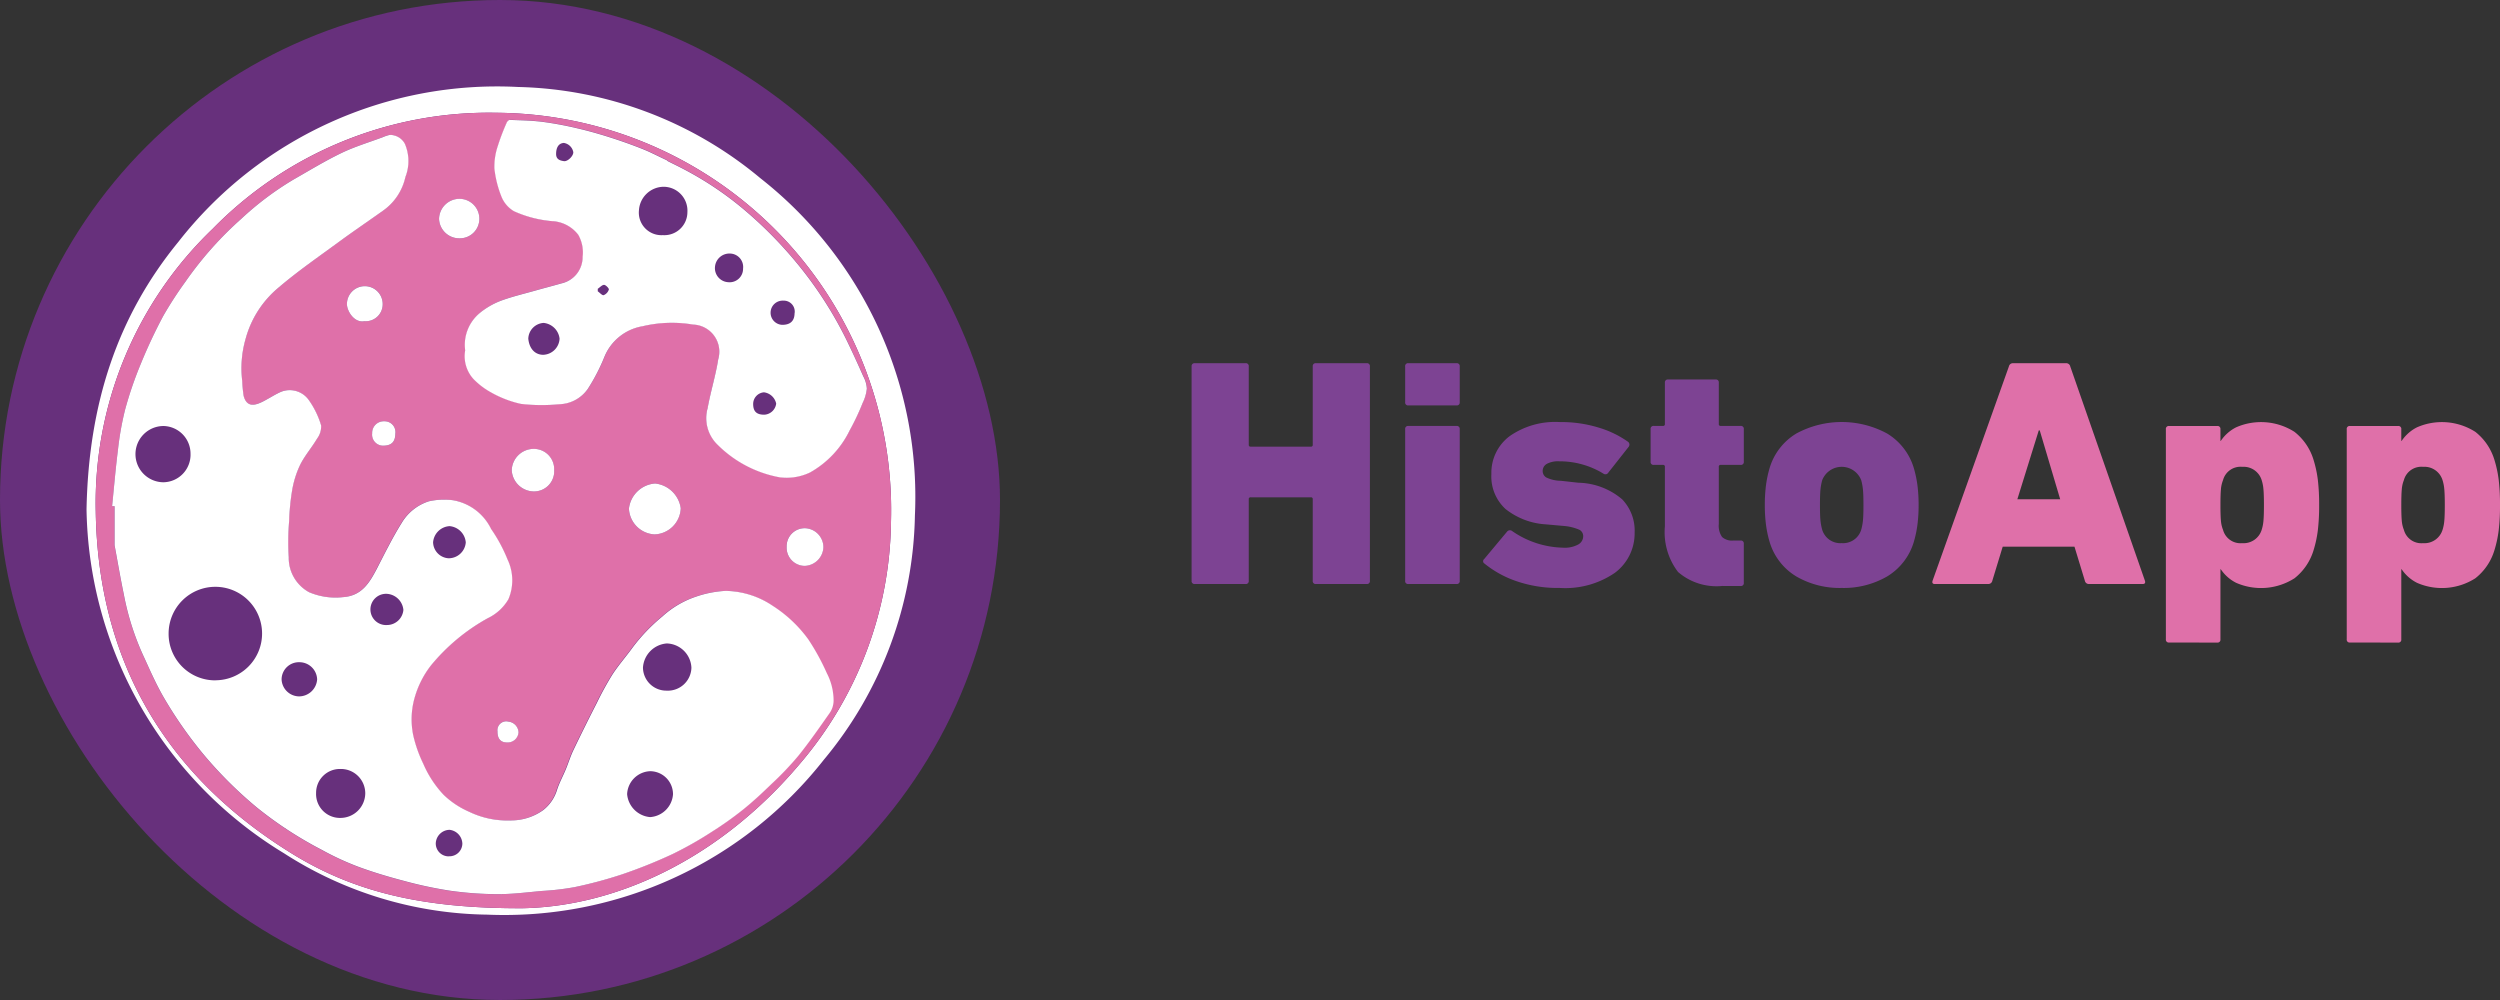
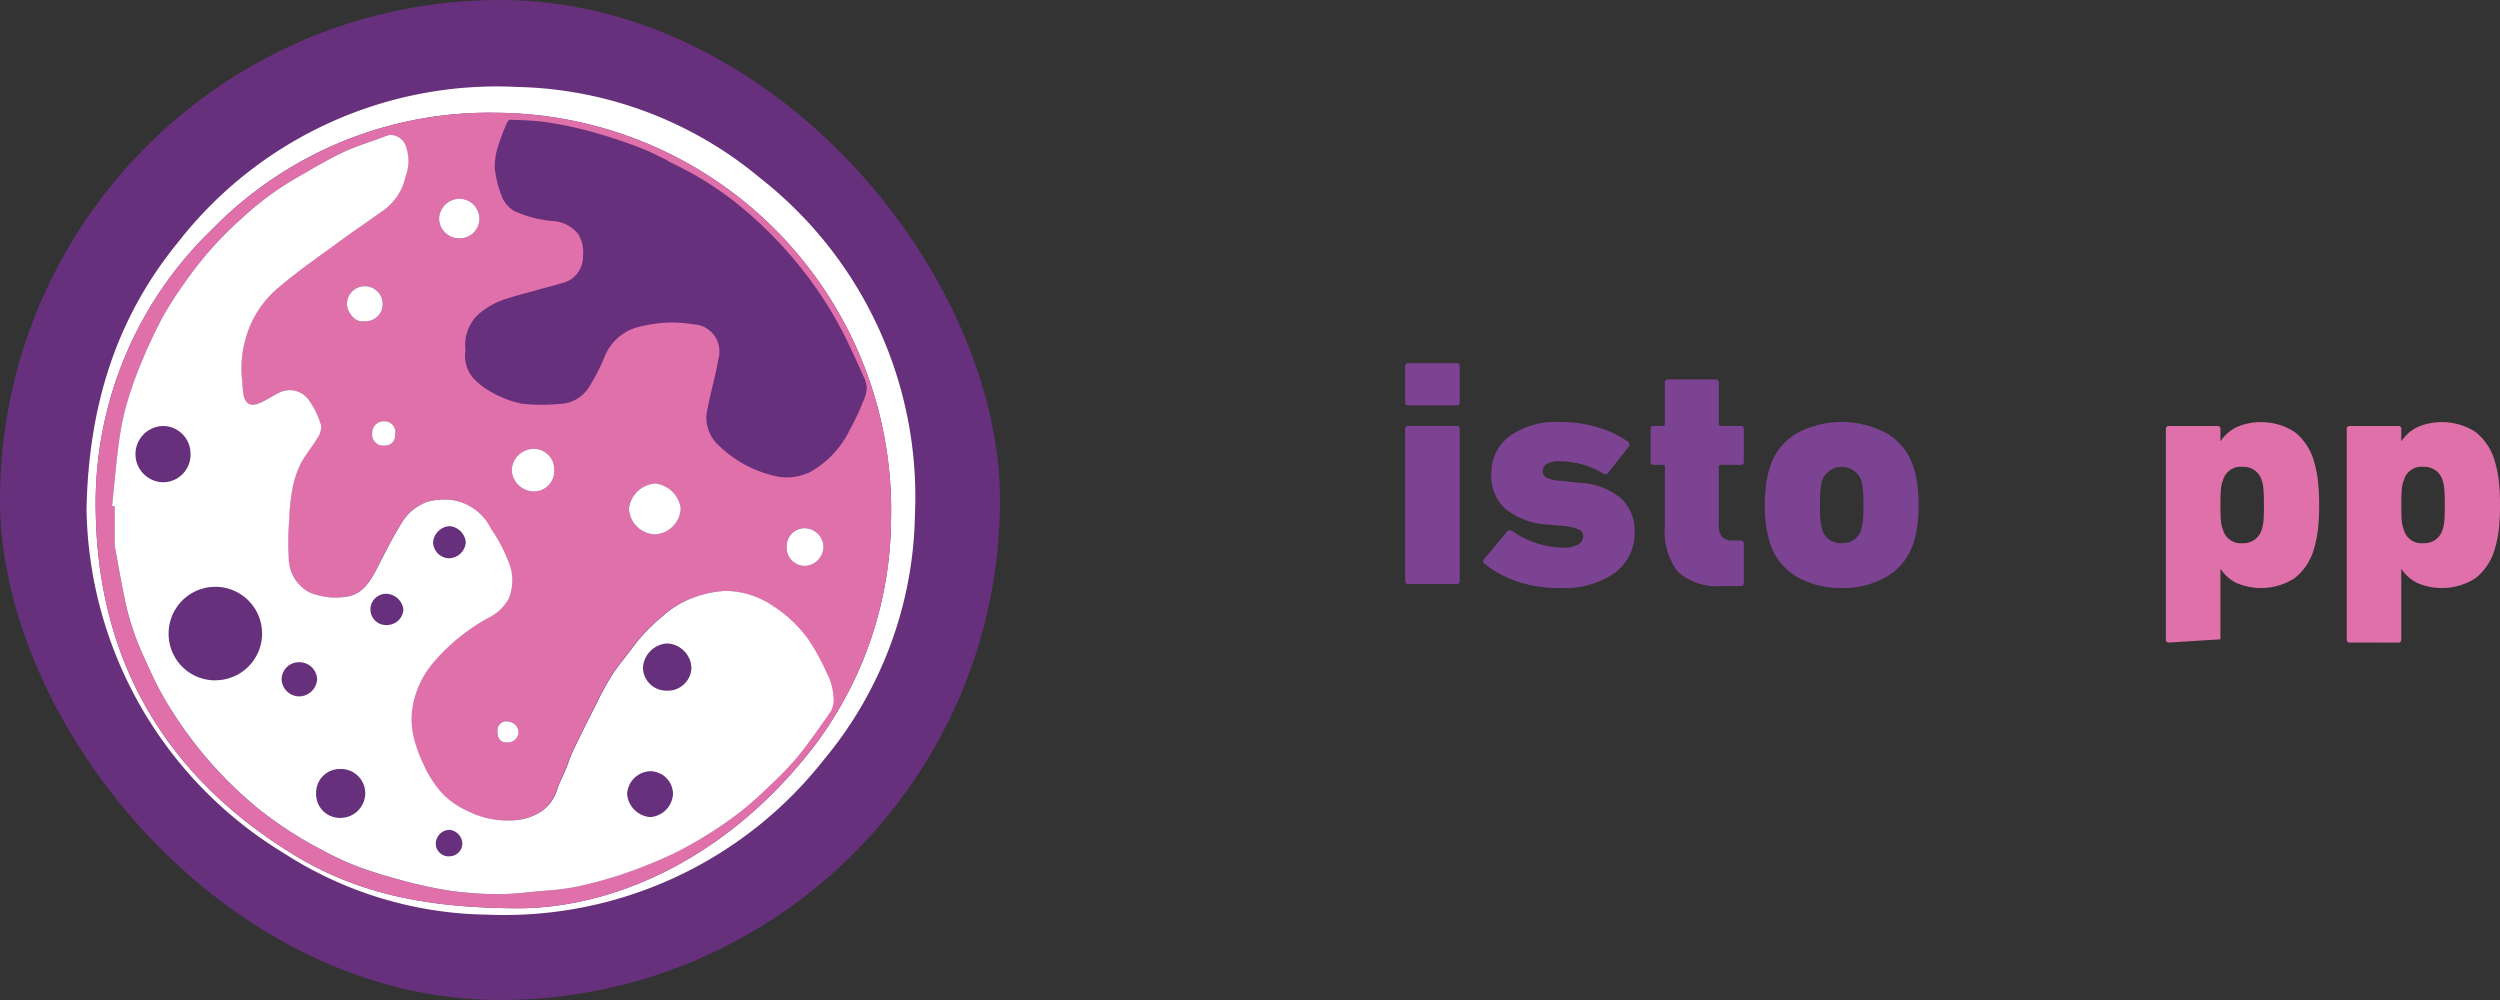
<svg xmlns="http://www.w3.org/2000/svg" width="160.001" height="64" viewBox="0 0 160.001 64">
  <rect x="0" y="0" width="160.001" height="64" fill="#333333" stroke="none" />
  <g id="histo-app-logo" transform="translate(0 0)">
    <g id="Group_11" data-name="Group 11" transform="translate(76.262 23.246)">
      <g id="Group_10032" data-name="Group 10032">
-         <path id="Path_4" data-name="Path 4" d="M721.864,1316.348a.184.184,0,0,1,.208-.208h3.242a.184.184,0,0,1,.208.208v5.008a.11.11,0,0,0,.125.125h3.845a.11.11,0,0,0,.125-.125v-5.008a.184.184,0,0,1,.208-.208h3.242a.184.184,0,0,1,.208.208v13.716a.184.184,0,0,1-.208.208h-3.242a.184.184,0,0,1-.208-.208v-5.216a.11.11,0,0,0-.125-.125h-3.845a.11.11,0,0,0-.125.125v5.216a.184.184,0,0,1-.208.208h-3.242a.184.184,0,0,1-.208-.208Z" transform="translate(-721.863 -1316.141)" fill="#7d4393" />
        <path id="Path_5" data-name="Path 5" d="M832.057,1318.842a.184.184,0,0,1-.208-.208v-2.286a.184.184,0,0,1,.208-.208h3.076a.184.184,0,0,1,.208.208v2.286a.184.184,0,0,1-.208.208Zm0,11.43a.184.184,0,0,1-.208-.208v-9.7a.184.184,0,0,1,.208-.208h3.076a.184.184,0,0,1,.208.208v9.7a.184.184,0,0,1-.208.208Z" transform="translate(-818.18 -1316.141)" fill="#7d4393" />
        <path id="Path_6" data-name="Path 6" d="M876.888,1357.059a8.143,8.143,0,0,1-2.816-.447,6.63,6.63,0,0,1-2.005-1.112.175.175,0,0,1-.021-.291l1.475-1.766a.231.231,0,0,1,.291-.042,5.933,5.933,0,0,0,3.283,1.081,1.8,1.8,0,0,0,.977-.208.61.61,0,0,0,.312-.52.461.461,0,0,0-.239-.416,3.126,3.126,0,0,0-1.029-.249l-1.122-.1a4.578,4.578,0,0,1-2.587-.987,2.827,2.827,0,0,1-.9-2.234,2.928,2.928,0,0,1,1.15-2.411,5.08,5.08,0,0,1,3.235-.914,8.133,8.133,0,0,1,2.514.364,6.4,6.4,0,0,1,1.85.9.226.226,0,0,1,.042.312l-1.309,1.662a.216.216,0,0,1-.312.063,5.233,5.233,0,0,0-1.289-.572,5.331,5.331,0,0,0-1.538-.218,1.515,1.515,0,0,0-.8.166.517.517,0,0,0-.26.457.477.477,0,0,0,.218.405,2.179,2.179,0,0,0,.945.218l1.122.125a4.462,4.462,0,0,1,2.8,1.06,2.891,2.891,0,0,1,.8,2.14,3.144,3.144,0,0,1-1.265,2.567A5.617,5.617,0,0,1,876.888,1357.059Z" transform="translate(-853.32 -1342.676)" fill="#7d4393" />
        <path id="Path_7" data-name="Path 7" d="M962.83,1337.727a3.772,3.772,0,0,1-2.837-.894,4.2,4.2,0,0,1-.842-2.93v-3.8a.11.11,0,0,0-.125-.125h-.582a.184.184,0,0,1-.208-.208v-2.078a.184.184,0,0,1,.208-.208h.582a.11.11,0,0,0,.125-.125v-2.639a.184.184,0,0,1,.208-.208h3.034a.184.184,0,0,1,.208.208v2.639a.11.11,0,0,0,.125.125h1.268a.184.184,0,0,1,.208.208v2.078a.184.184,0,0,1-.208.208h-1.268a.11.11,0,0,0-.125.125v3.657a1.252,1.252,0,0,0,.208.831.951.951,0,0,0,.727.229h.457a.184.184,0,0,1,.208.208v2.494a.184.184,0,0,1-.208.208Z" transform="translate(-928.859 -1323.471)" fill="#7d4393" />
        <path id="Path_8" data-name="Path 8" d="M1021.919,1357.059a5.537,5.537,0,0,1-2.909-.738,3.865,3.865,0,0,1-1.7-2.192,7.125,7.125,0,0,1-.239-1.133,9.768,9.768,0,0,1-.073-1.236,9.965,9.965,0,0,1,.073-1.257,7.143,7.143,0,0,1,.239-1.133,3.868,3.868,0,0,1,1.7-2.192,6.1,6.1,0,0,1,5.819,0,3.869,3.869,0,0,1,1.7,2.192,7.2,7.2,0,0,1,.239,1.133,10.011,10.011,0,0,1,.073,1.257,9.814,9.814,0,0,1-.073,1.236,7.18,7.18,0,0,1-.239,1.133,3.866,3.866,0,0,1-1.7,2.192A5.538,5.538,0,0,1,1021.919,1357.059Zm0-2.868a1.212,1.212,0,0,0,1.247-.852,3.458,3.458,0,0,0,.114-.613q.031-.322.031-.966t-.031-.977a3.47,3.47,0,0,0-.114-.623,1.338,1.338,0,0,0-2.494,0,3.427,3.427,0,0,0-.114.623q-.031.333-.031.977t.031.966a3.415,3.415,0,0,0,.114.613A1.212,1.212,0,0,0,1021.919,1354.191Z" transform="translate(-980.311 -1342.676)" fill="#7d4393" />
      </g>
      <g id="Group_9848" data-name="Group 9848">
-         <path id="Path_9" data-name="Path 9" d="M1108.156,1316.348a.261.261,0,0,1,.27-.208h3.387a.262.262,0,0,1,.27.208l4.78,13.716c.042.138-.007.208-.146.208h-3.429a.261.261,0,0,1-.27-.208l-.665-2.182h-4.593l-.665,2.182a.261.261,0,0,1-.27.208h-3.408q-.208,0-.146-.208Zm3.283,8.5-1.309-4.406h-.062l-1.371,4.406Z" transform="translate(-1055.848 -1316.141)" fill="#df70a9" />
-         <path id="Path_10" data-name="Path 10" d="M1223.612,1360.55a.184.184,0,0,1-.208-.208V1346.9a.184.184,0,0,1,.208-.208h3.076a.184.184,0,0,1,.208.208v.748h.021a2.582,2.582,0,0,1,.987-.873,3.977,3.977,0,0,1,3.73.291,3.609,3.609,0,0,1,1.226,1.808,7.377,7.377,0,0,1,.27,1.268,13.41,13.41,0,0,1,.083,1.621,13.2,13.2,0,0,1-.083,1.6,7.365,7.365,0,0,1-.27,1.268,3.607,3.607,0,0,1-1.226,1.808,3.977,3.977,0,0,1-3.73.291,2.576,2.576,0,0,1-.987-.873h-.021v4.489a.184.184,0,0,1-.208.208Zm4.676-6.359a1.212,1.212,0,0,0,1.247-.852,2.625,2.625,0,0,0,.114-.582q.031-.332.031-1t-.031-1.008a2.646,2.646,0,0,0-.114-.592,1.212,1.212,0,0,0-1.247-.852,1.157,1.157,0,0,0-1.226.852,2.008,2.008,0,0,0-.135.592q-.031.343-.031,1.008t.031,1a1.987,1.987,0,0,0,.135.582A1.157,1.157,0,0,0,1228.287,1354.191Z" transform="translate(-1161.049 -1342.674)" fill="#df70a9" />
+         <path id="Path_10" data-name="Path 10" d="M1223.612,1360.55a.184.184,0,0,1-.208-.208V1346.9a.184.184,0,0,1,.208-.208h3.076a.184.184,0,0,1,.208.208v.748h.021a2.582,2.582,0,0,1,.987-.873,3.977,3.977,0,0,1,3.73.291,3.609,3.609,0,0,1,1.226,1.808,7.377,7.377,0,0,1,.27,1.268,13.41,13.41,0,0,1,.083,1.621,13.2,13.2,0,0,1-.083,1.6,7.365,7.365,0,0,1-.27,1.268,3.607,3.607,0,0,1-1.226,1.808,3.977,3.977,0,0,1-3.73.291,2.576,2.576,0,0,1-.987-.873h-.021v4.489Zm4.676-6.359a1.212,1.212,0,0,0,1.247-.852,2.625,2.625,0,0,0,.114-.582q.031-.332.031-1t-.031-1.008a2.646,2.646,0,0,0-.114-.592,1.212,1.212,0,0,0-1.247-.852,1.157,1.157,0,0,0-1.226.852,2.008,2.008,0,0,0-.135.592q-.031.343-.031,1.008t.031,1a1.987,1.987,0,0,0,.135.582A1.157,1.157,0,0,0,1228.287,1354.191Z" transform="translate(-1161.049 -1342.674)" fill="#df70a9" />
        <path id="Path_11" data-name="Path 11" d="M1316.855,1360.55a.184.184,0,0,1-.208-.208V1346.9a.184.184,0,0,1,.208-.208h3.076a.184.184,0,0,1,.208.208v.748h.021a2.583,2.583,0,0,1,.987-.873,3.978,3.978,0,0,1,3.73.291,3.607,3.607,0,0,1,1.226,1.808,7.343,7.343,0,0,1,.27,1.268,13.41,13.41,0,0,1,.083,1.621,13.2,13.2,0,0,1-.083,1.6,7.33,7.33,0,0,1-.27,1.268,3.605,3.605,0,0,1-1.226,1.808,3.977,3.977,0,0,1-3.73.291,2.577,2.577,0,0,1-.987-.873h-.021v4.489a.184.184,0,0,1-.208.208Zm4.676-6.359a1.212,1.212,0,0,0,1.247-.852,2.625,2.625,0,0,0,.114-.582q.031-.332.031-1t-.031-1.008a2.647,2.647,0,0,0-.114-.592,1.212,1.212,0,0,0-1.247-.852,1.157,1.157,0,0,0-1.226.852,2.008,2.008,0,0,0-.135.592q-.031.343-.031,1.008t.031,1a1.987,1.987,0,0,0,.135.582A1.157,1.157,0,0,0,1321.531,1354.191Z" transform="translate(-1242.717 -1342.674)" fill="#df70a9" />
      </g>
    </g>
    <g id="Group_13" data-name="Group 13">
      <rect id="Rectangle_6" data-name="Rectangle 6" width="64" height="64" rx="32" transform="translate(0 0)" fill="#67307c" />
      <path id="Path_12" data-name="Path 12" d="M846.692,768.3c.131-6.744,1.958-12.329,5.877-17.119a25.881,25.881,0,0,1,21.749-9.913,25.09,25.09,0,0,1,15.5,5.838,25.922,25.922,0,0,1,9.891,21.582,25.1,25.1,0,0,1-5.833,15.642,26.008,26.008,0,0,1-21.55,9.908,24.555,24.555,0,0,1-13-3.93A26.22,26.22,0,0,1,846.692,768.3Zm27.928,25.529c6.026-.124,12.612-3.186,17.718-9.233a24.272,24.272,0,0,0,5.842-15.539,25.434,25.434,0,0,0-25.306-26.14,24.739,24.739,0,0,0-18.107,7.427,24.311,24.311,0,0,0-7.486,18.107c.145,9.526,4.453,16.884,12.563,21.885C863.751,792.745,868.1,793.854,874.62,793.829Z" transform="translate(-841.154 -735.701)" fill="#fff" />
      <path id="Path_13" data-name="Path 13" d="M878.759,805.574c-6.519.026-10.868-1.083-14.775-3.493-8.109-5-12.417-12.358-12.562-21.884a24.311,24.311,0,0,1,7.485-18.106,24.739,24.739,0,0,1,18.106-7.426A25.433,25.433,0,0,1,902.319,780.8a24.271,24.271,0,0,1-5.842,15.538C891.37,802.388,884.784,805.45,878.759,805.574Zm-26.288-25.735.152.007q0,1.211,0,2.422a.617.617,0,0,0,.006.11c.193,1.042.371,2.087.587,3.124a17.024,17.024,0,0,0,1.332,4.1c.378.837.755,1.681,1.214,2.475a26.959,26.959,0,0,0,2.555,3.663,26.534,26.534,0,0,0,3.416,3.4,24.761,24.761,0,0,0,4.139,2.7,17.771,17.771,0,0,0,2.292,1.067c.958.357,1.944.651,2.933.912a26.394,26.394,0,0,0,2.959.635,22.109,22.109,0,0,0,3.061.223c.947,0,1.9-.121,2.842-.206a16.838,16.838,0,0,0,2.055-.24,27.437,27.437,0,0,0,3.031-.812,31.828,31.828,0,0,0,3.253-1.307,23.275,23.275,0,0,0,2.5-1.416,21.63,21.63,0,0,0,2.024-1.44c.642-.516,1.245-1.083,1.836-1.657a19.982,19.982,0,0,0,1.672-1.757c.7-.875,1.346-1.8,1.993-2.722a1.419,1.419,0,0,0,.276-.829,3.818,3.818,0,0,0-.431-1.755,14.6,14.6,0,0,0-1.19-2.172,8.422,8.422,0,0,0-2.286-2.151,5.486,5.486,0,0,0-3.011-.945,6.95,6.95,0,0,0-1.856.362,6.069,6.069,0,0,0-2.173,1.275,11.462,11.462,0,0,0-1.906,1.993c-.419.58-.9,1.12-1.285,1.719a19.739,19.739,0,0,0-.993,1.807q-.777,1.524-1.52,3.066c-.183.383-.3.794-.468,1.187-.183.441-.416.864-.562,1.316a2.6,2.6,0,0,1-.9,1.314,3.534,3.534,0,0,1-2.087.652,5.6,5.6,0,0,1-2.643-.557,5.528,5.528,0,0,1-1.631-1.087,6.828,6.828,0,0,1-1.3-1.991,8.4,8.4,0,0,1-.638-1.813,5.051,5.051,0,0,1,.1-2.444,6.051,6.051,0,0,1,1.023-2.016,12.566,12.566,0,0,1,3.635-3.032,3.053,3.053,0,0,0,1.328-1.218,3.1,3.1,0,0,0-.051-2.537,9.9,9.9,0,0,0-1.056-1.963,3.34,3.34,0,0,0-2.428-1.836,4.447,4.447,0,0,0-1.556.07,3.128,3.128,0,0,0-1.733,1.385c-.578.925-1.059,1.911-1.562,2.881-.48.925-.972,1.789-2.195,1.867a4.31,4.31,0,0,1-2.163-.318,2.5,2.5,0,0,1-1.3-2.232,15.96,15.96,0,0,1,.024-2.294,15.107,15.107,0,0,1,.194-1.991,6.185,6.185,0,0,1,.512-1.635c.3-.591.743-1.1,1.082-1.675a1.3,1.3,0,0,0,.259-.846,5.462,5.462,0,0,0-.8-1.638,1.489,1.489,0,0,0-1.793-.5c-.419.19-.8.456-1.22.654-.568.27-.965.227-1.138-.394a7.482,7.482,0,0,1-.091-.937,6.776,6.776,0,0,1,.206-2.7,6.454,6.454,0,0,1,2.125-3.317c1.218-1.041,2.545-1.956,3.838-2.907.924-.679,1.873-1.324,2.807-1.988a3.572,3.572,0,0,0,1.453-2.168,2.791,2.791,0,0,0-.031-2.125,1.076,1.076,0,0,0-.972-.573,2.539,2.539,0,0,0-.443.148c-.881.33-1.791.6-2.635,1.009-1.045.5-2.039,1.111-3.048,1.687a19.566,19.566,0,0,0-3.375,2.537,22.689,22.689,0,0,0-3.555,4.011,24.167,24.167,0,0,0-1.433,2.214,33.506,33.506,0,0,0-1.447,3.1,24.153,24.153,0,0,0-.979,2.871,19.245,19.245,0,0,0-.455,2.556C852.694,777.418,852.594,778.63,852.471,779.838Zm22.618-9.985a2.173,2.173,0,0,0,.522,1.824,4.735,4.735,0,0,0,1.12.857,6.855,6.855,0,0,0,1.928.743,11.611,11.611,0,0,0,2.434.021,2.3,2.3,0,0,0,1.839-.985,12.256,12.256,0,0,0,1.055-2.036,3.21,3.21,0,0,1,2.449-1.968,8.122,8.122,0,0,1,3.22-.106,1.733,1.733,0,0,1,1.613,2.219c-.167,1.052-.489,2.078-.678,3.127a2.362,2.362,0,0,0,.644,2.347,7.54,7.54,0,0,0,3.956,2.073,3.469,3.469,0,0,0,1.949-.309,6.177,6.177,0,0,0,2.539-2.7,15.058,15.058,0,0,0,.827-1.749,2.7,2.7,0,0,0,.266-.916,1.912,1.912,0,0,0-.229-.79q-.5-1.128-1.031-2.24a25.073,25.073,0,0,0-3.311-5.11,26.647,26.647,0,0,0-3.419-3.42,21.243,21.243,0,0,0-3.72-2.471c-.331-.176-.67-.336-1-.505-.03-.015-.049-.05-.079-.065-.528-.248-1.046-.52-1.587-.735-.7-.277-1.411-.528-2.129-.754-.683-.216-1.375-.41-2.073-.569a21.89,21.89,0,0,0-2.171-.4c-.688-.086-1.386-.1-2.08-.123-.064,0-.163.1-.193.169a14.207,14.207,0,0,0-.571,1.5,4.151,4.151,0,0,0-.219,1.427,6.81,6.81,0,0,0,.437,1.772,1.907,1.907,0,0,0,.814.973,7.4,7.4,0,0,0,2.472.638,2.235,2.235,0,0,1,1.642.872,2.281,2.281,0,0,1,.278,1.4,1.726,1.726,0,0,1-1.352,1.707c-.563.161-1.13.307-1.693.467-.738.209-1.49.384-2.207.654a4.88,4.88,0,0,0-1.3.753A2.643,2.643,0,0,0,875.089,769.854Zm12.093,11.793a1.735,1.735,0,0,0,1.675-1.674,1.852,1.852,0,0,0-1.641-1.583,1.822,1.822,0,0,0-1.669,1.6A1.726,1.726,0,0,0,887.183,781.647Zm-6.423-4.123a1.3,1.3,0,0,0-1.305-1.346,1.408,1.408,0,0,0-1.408,1.366,1.432,1.432,0,0,0,1.381,1.354A1.291,1.291,0,0,0,880.76,777.523ZM874.712,762.7a1.248,1.248,0,0,0,1.259-1.286,1.277,1.277,0,0,0-1.293-1.24,1.311,1.311,0,0,0-1.283,1.275A1.291,1.291,0,0,0,874.712,762.7Zm20.925,19.745a1.165,1.165,0,0,0,1.159,1.213,1.243,1.243,0,0,0,1.192-1.195,1.222,1.222,0,0,0-1.134-1.208A1.154,1.154,0,0,0,895.637,782.446Zm-27.022-14.441a1.087,1.087,0,0,0,1.171-1.1,1.143,1.143,0,0,0-2.286-.005C867.5,767.369,867.979,768.129,868.616,768.005Zm1.982,7.186a.692.692,0,0,0-.7-.779.74.74,0,0,0-.779.768.708.708,0,0,0,.763.789C870.359,775.948,870.592,775.716,870.6,775.191Zm6.537,19.063c-.008.455.193.7.58.708a.7.7,0,0,0,.761-.642.722.722,0,0,0-.646-.691A.564.564,0,0,0,877.135,794.254Z" transform="translate(-845.294 -747.447)" fill="#df70a9" />
      <path id="Path_14" data-name="Path 14" d="M859.9,789.75c.123-1.208.224-2.42.377-3.625a19.23,19.23,0,0,1,.456-2.556,24.125,24.125,0,0,1,.98-2.871,33.49,33.49,0,0,1,1.449-3.1,24.2,24.2,0,0,1,1.434-2.214,22.684,22.684,0,0,1,3.559-4.011,19.577,19.577,0,0,1,3.378-2.537c1.01-.576,2.005-1.184,3.051-1.687.845-.407,1.756-.679,2.638-1.009a2.539,2.539,0,0,1,.444-.148,1.076,1.076,0,0,1,.973.573,2.788,2.788,0,0,1,.031,2.125,3.571,3.571,0,0,1-1.454,2.168c-.935.665-1.885,1.309-2.81,1.988-1.295.951-2.622,1.866-3.842,2.907a6.452,6.452,0,0,0-2.127,3.317,6.77,6.77,0,0,0-.206,2.7,7.466,7.466,0,0,0,.091.937c.173.621.57.665,1.139.394.417-.2.8-.464,1.221-.654a1.491,1.491,0,0,1,1.795.5,5.461,5.461,0,0,1,.8,1.638,1.3,1.3,0,0,1-.259.846c-.339.572-.787,1.084-1.083,1.675a6.181,6.181,0,0,0-.513,1.635,15.087,15.087,0,0,0-.194,1.991,15.923,15.923,0,0,0-.024,2.294,2.5,2.5,0,0,0,1.3,2.232,4.319,4.319,0,0,0,2.165.318c1.224-.078,1.717-.943,2.2-1.867.5-.97.985-1.956,1.563-2.88a3.13,3.13,0,0,1,1.735-1.385,4.454,4.454,0,0,1,1.558-.07,3.342,3.342,0,0,1,2.43,1.836,9.9,9.9,0,0,1,1.057,1.963,3.1,3.1,0,0,1,.052,2.537,3.056,3.056,0,0,1-1.329,1.218,12.574,12.574,0,0,0-3.638,3.031,6.046,6.046,0,0,0-1.024,2.016,5.045,5.045,0,0,0-.1,2.443,8.387,8.387,0,0,0,.639,1.813,6.827,6.827,0,0,0,1.3,1.991,5.532,5.532,0,0,0,1.633,1.087,5.611,5.611,0,0,0,2.646.557,3.54,3.54,0,0,0,2.089-.652,2.6,2.6,0,0,0,.9-1.314c.146-.452.38-.875.562-1.316.163-.393.285-.8.468-1.187q.74-1.543,1.521-3.066a19.729,19.729,0,0,1,.993-1.807c.389-.6.867-1.139,1.286-1.719a11.459,11.459,0,0,1,1.907-1.993,6.074,6.074,0,0,1,2.175-1.275,6.966,6.966,0,0,1,1.858-.362,5.5,5.5,0,0,1,3.014.945,8.425,8.425,0,0,1,2.288,2.151,14.593,14.593,0,0,1,1.191,2.172,3.814,3.814,0,0,1,.432,1.755,1.418,1.418,0,0,1-.276.829c-.647.92-1.289,1.847-1.995,2.722a20.008,20.008,0,0,1-1.673,1.757c-.592.574-1.195,1.141-1.837,1.657a21.649,21.649,0,0,1-2.026,1.44,23.3,23.3,0,0,1-2.5,1.416,31.857,31.857,0,0,1-3.256,1.307,27.509,27.509,0,0,1-3.034.812,16.892,16.892,0,0,1-2.057.24c-.947.085-1.9.209-2.845.206a22.166,22.166,0,0,1-3.064-.223,26.467,26.467,0,0,1-2.962-.635c-.991-.26-1.977-.555-2.936-.912a17.8,17.8,0,0,1-2.294-1.066,24.787,24.787,0,0,1-4.142-2.7,26.547,26.547,0,0,1-3.419-3.4,26.978,26.978,0,0,1-2.558-3.662c-.46-.794-.837-1.637-1.215-2.474a17.02,17.02,0,0,1-1.333-4.1c-.216-1.037-.394-2.082-.588-3.124a.611.611,0,0,1-.006-.11q0-1.211,0-2.422Zm6.634,11.146a2.991,2.991,0,1,0-3.018-2.972A2.975,2.975,0,0,0,866.537,800.9Zm-1.616-14.455a1.768,1.768,0,0,0-1.723-1.818,1.8,1.8,0,1,0,0,3.6A1.764,1.764,0,0,0,864.92,786.441Zm8.036,21.694a1.53,1.53,0,0,0,1.574,1.57,1.591,1.591,0,0,0,1.574-1.566,1.559,1.559,0,0,0-1.6-1.566A1.522,1.522,0,0,0,872.956,808.135Zm22.438-6.576a1.507,1.507,0,0,0,1.584-1.47,1.624,1.624,0,0,0-1.578-1.55,1.655,1.655,0,0,0-1.523,1.544A1.492,1.492,0,0,0,895.394,801.559Zm-1.054,5.156a1.536,1.536,0,0,0-1.477,1.47,1.615,1.615,0,0,0,1.471,1.468,1.573,1.573,0,0,0,1.466-1.465A1.472,1.472,0,0,0,894.34,806.715Zm-22.494-4.788a1.165,1.165,0,0,0,1.178-1.087,1.136,1.136,0,0,0-1.126-1.1,1.108,1.108,0,0,0-1.149,1.1A1.134,1.134,0,0,0,871.846,801.927Zm9.611-8.839a1.1,1.1,0,0,0,1.08-1.017,1.14,1.14,0,0,0-1.037-1.04,1.124,1.124,0,0,0-1.055,1.036A1.051,1.051,0,0,0,881.457,793.089Zm-3.946,4.272a1.057,1.057,0,0,0,1.033-.968,1.134,1.134,0,0,0-1-1.024,1,1,0,1,0-.032,1.991Zm3.954,14.8a.823.823,0,0,0,.853-.81.918.918,0,0,0-.822-.883.9.9,0,0,0-.88.886A.824.824,0,0,0,881.466,812.165Z" transform="translate(-852.725 -757.358)" fill="#fff" />
-       <path id="Path_15" data-name="Path 15" d="M1042.18,773.038a2.645,2.645,0,0,1,.96-2.41,4.885,4.885,0,0,1,1.3-.753c.717-.269,1.469-.445,2.209-.654.564-.16,1.131-.306,1.695-.467a1.728,1.728,0,0,0,1.353-1.708,2.283,2.283,0,0,0-.278-1.4,2.237,2.237,0,0,0-1.644-.873,7.4,7.4,0,0,1-2.474-.638,1.908,1.908,0,0,1-.815-.974,6.822,6.822,0,0,1-.437-1.773,4.154,4.154,0,0,1,.219-1.428,14.192,14.192,0,0,1,.572-1.5c.03-.073.129-.172.193-.169.695.027,1.393.037,2.082.123a21.952,21.952,0,0,1,2.173.4c.7.16,1.391.354,2.075.57.718.227,1.43.477,2.13.755.542.215,1.06.487,1.589.735.03.014.05.049.079.065.335.169.674.33,1.005.506a21.241,21.241,0,0,1,3.723,2.473,26.655,26.655,0,0,1,3.422,3.423,25.094,25.094,0,0,1,3.314,5.114q.535,1.112,1.032,2.242a1.913,1.913,0,0,1,.23.791,2.7,2.7,0,0,1-.267.917,15.079,15.079,0,0,1-.827,1.751,6.182,6.182,0,0,1-2.541,2.7,3.472,3.472,0,0,1-1.95.309,7.546,7.546,0,0,1-3.96-2.075,2.365,2.365,0,0,1-.645-2.349c.189-1.05.512-2.077.679-3.13a1.735,1.735,0,0,0-1.614-2.221,8.128,8.128,0,0,0-3.223.106,3.212,3.212,0,0,0-2.451,1.97,12.27,12.27,0,0,1-1.056,2.037,2.3,2.3,0,0,1-1.84.986,11.619,11.619,0,0,1-2.437-.021,6.855,6.855,0,0,1-1.93-.743,4.734,4.734,0,0,1-1.121-.857A2.175,2.175,0,0,1,1042.18,773.038Zm12.653-7.372a1.476,1.476,0,0,0,1.57-1.468,1.53,1.53,0,0,0-1.551-1.627,1.6,1.6,0,0,0-1.549,1.494A1.446,1.446,0,0,0,1054.833,765.666Zm-7.649,7.658a1.086,1.086,0,0,0,1.038-1.032,1.142,1.142,0,0,0-1.018-1.008,1.042,1.042,0,0,0-.984,1.009C1046.279,772.9,1046.621,773.324,1047.184,773.325Zm12.782-5.519a.859.859,0,0,0-.833-.961.926.926,0,0,0-.963.834.9.9,0,0,0,.846,1A.862.862,0,0,0,1059.966,767.806Zm3.3,2.853a.7.7,0,0,0-.721-.8.775.775,0,1,0-.086,1.548C1062.986,771.413,1063.259,771.16,1063.262,770.659Zm-1.94,6.5a.81.81,0,0,0,.759-.708.915.915,0,0,0-.782-.724.748.748,0,0,0-.691.742C1060.611,776.948,1060.829,777.159,1061.323,777.158ZM1048.5,759.765c-.33.015-.5.281-.5.707,0,.348.25.422.5.458s.617-.345.6-.576A.732.732,0,0,0,1048.5,759.765Zm2.166,9.338,0,.157c.128.09.282.274.378.248a.575.575,0,0,0,.332-.36c.02-.072-.2-.3-.307-.3C1050.938,768.85,1050.8,769.011,1050.665,769.1Z" transform="translate(-1012.409 -750.617)" fill="#fff" />
      <path id="Path_16" data-name="Path 16" d="M1128.225,949.219a1.728,1.728,0,0,1-1.638-1.657,1.823,1.823,0,0,1,1.671-1.6,1.854,1.854,0,0,1,1.643,1.585A1.737,1.737,0,0,1,1128.225,949.219Z" transform="translate(-1086.334 -915.018)" fill="#fff" />
      <path id="Path_17" data-name="Path 17" d="M1068.814,929.467a1.293,1.293,0,0,1-1.333,1.376,1.434,1.434,0,0,1-1.383-1.356,1.41,1.41,0,0,1,1.409-1.368A1.3,1.3,0,0,1,1068.814,929.467Z" transform="translate(-1033.346 -899.391)" fill="#fff" />
      <path id="Path_18" data-name="Path 18" d="M1029.925,801.62a1.292,1.292,0,0,1-1.318-1.252,1.313,1.313,0,0,1,1.285-1.276,1.278,1.278,0,0,1,1.294,1.241A1.249,1.249,0,0,1,1029.925,801.62Z" transform="translate(-1000.507 -786.368)" fill="#fff" />
      <path id="Path_19" data-name="Path 19" d="M1207.912,970.234a1.155,1.155,0,0,1,1.218-1.191,1.222,1.222,0,0,1,1.135,1.209,1.244,1.244,0,0,1-1.193,1.2A1.166,1.166,0,0,1,1207.912,970.234Z" transform="translate(-1157.566 -935.235)" fill="#fff" />
      <path id="Path_20" data-name="Path 20" d="M982.2,846.5c-.638.124-1.115-.637-1.116-1.1a1.144,1.144,0,0,1,2.288.005A1.088,1.088,0,0,1,982.2,846.5Z" transform="translate(-958.88 -825.943)" fill="#fff" />
      <path id="Path_21" data-name="Path 21" d="M995.569,914.667c-.005.525-.239.758-.72.778a.708.708,0,0,1-.764-.79.741.741,0,0,1,.78-.769A.693.693,0,0,1,995.569,914.667Z" transform="translate(-970.266 -886.923)" fill="#fff" />
      <path id="Path_22" data-name="Path 22" d="M1058.747,1069.417a.565.565,0,0,1,.7-.625.723.723,0,0,1,.647.691.7.7,0,0,1-.761.643C1058.941,1070.119,1058.74,1069.873,1058.747,1069.417Z" transform="translate(-1026.907 -1022.608)" fill="#fff" />
    </g>
  </g>
</svg>